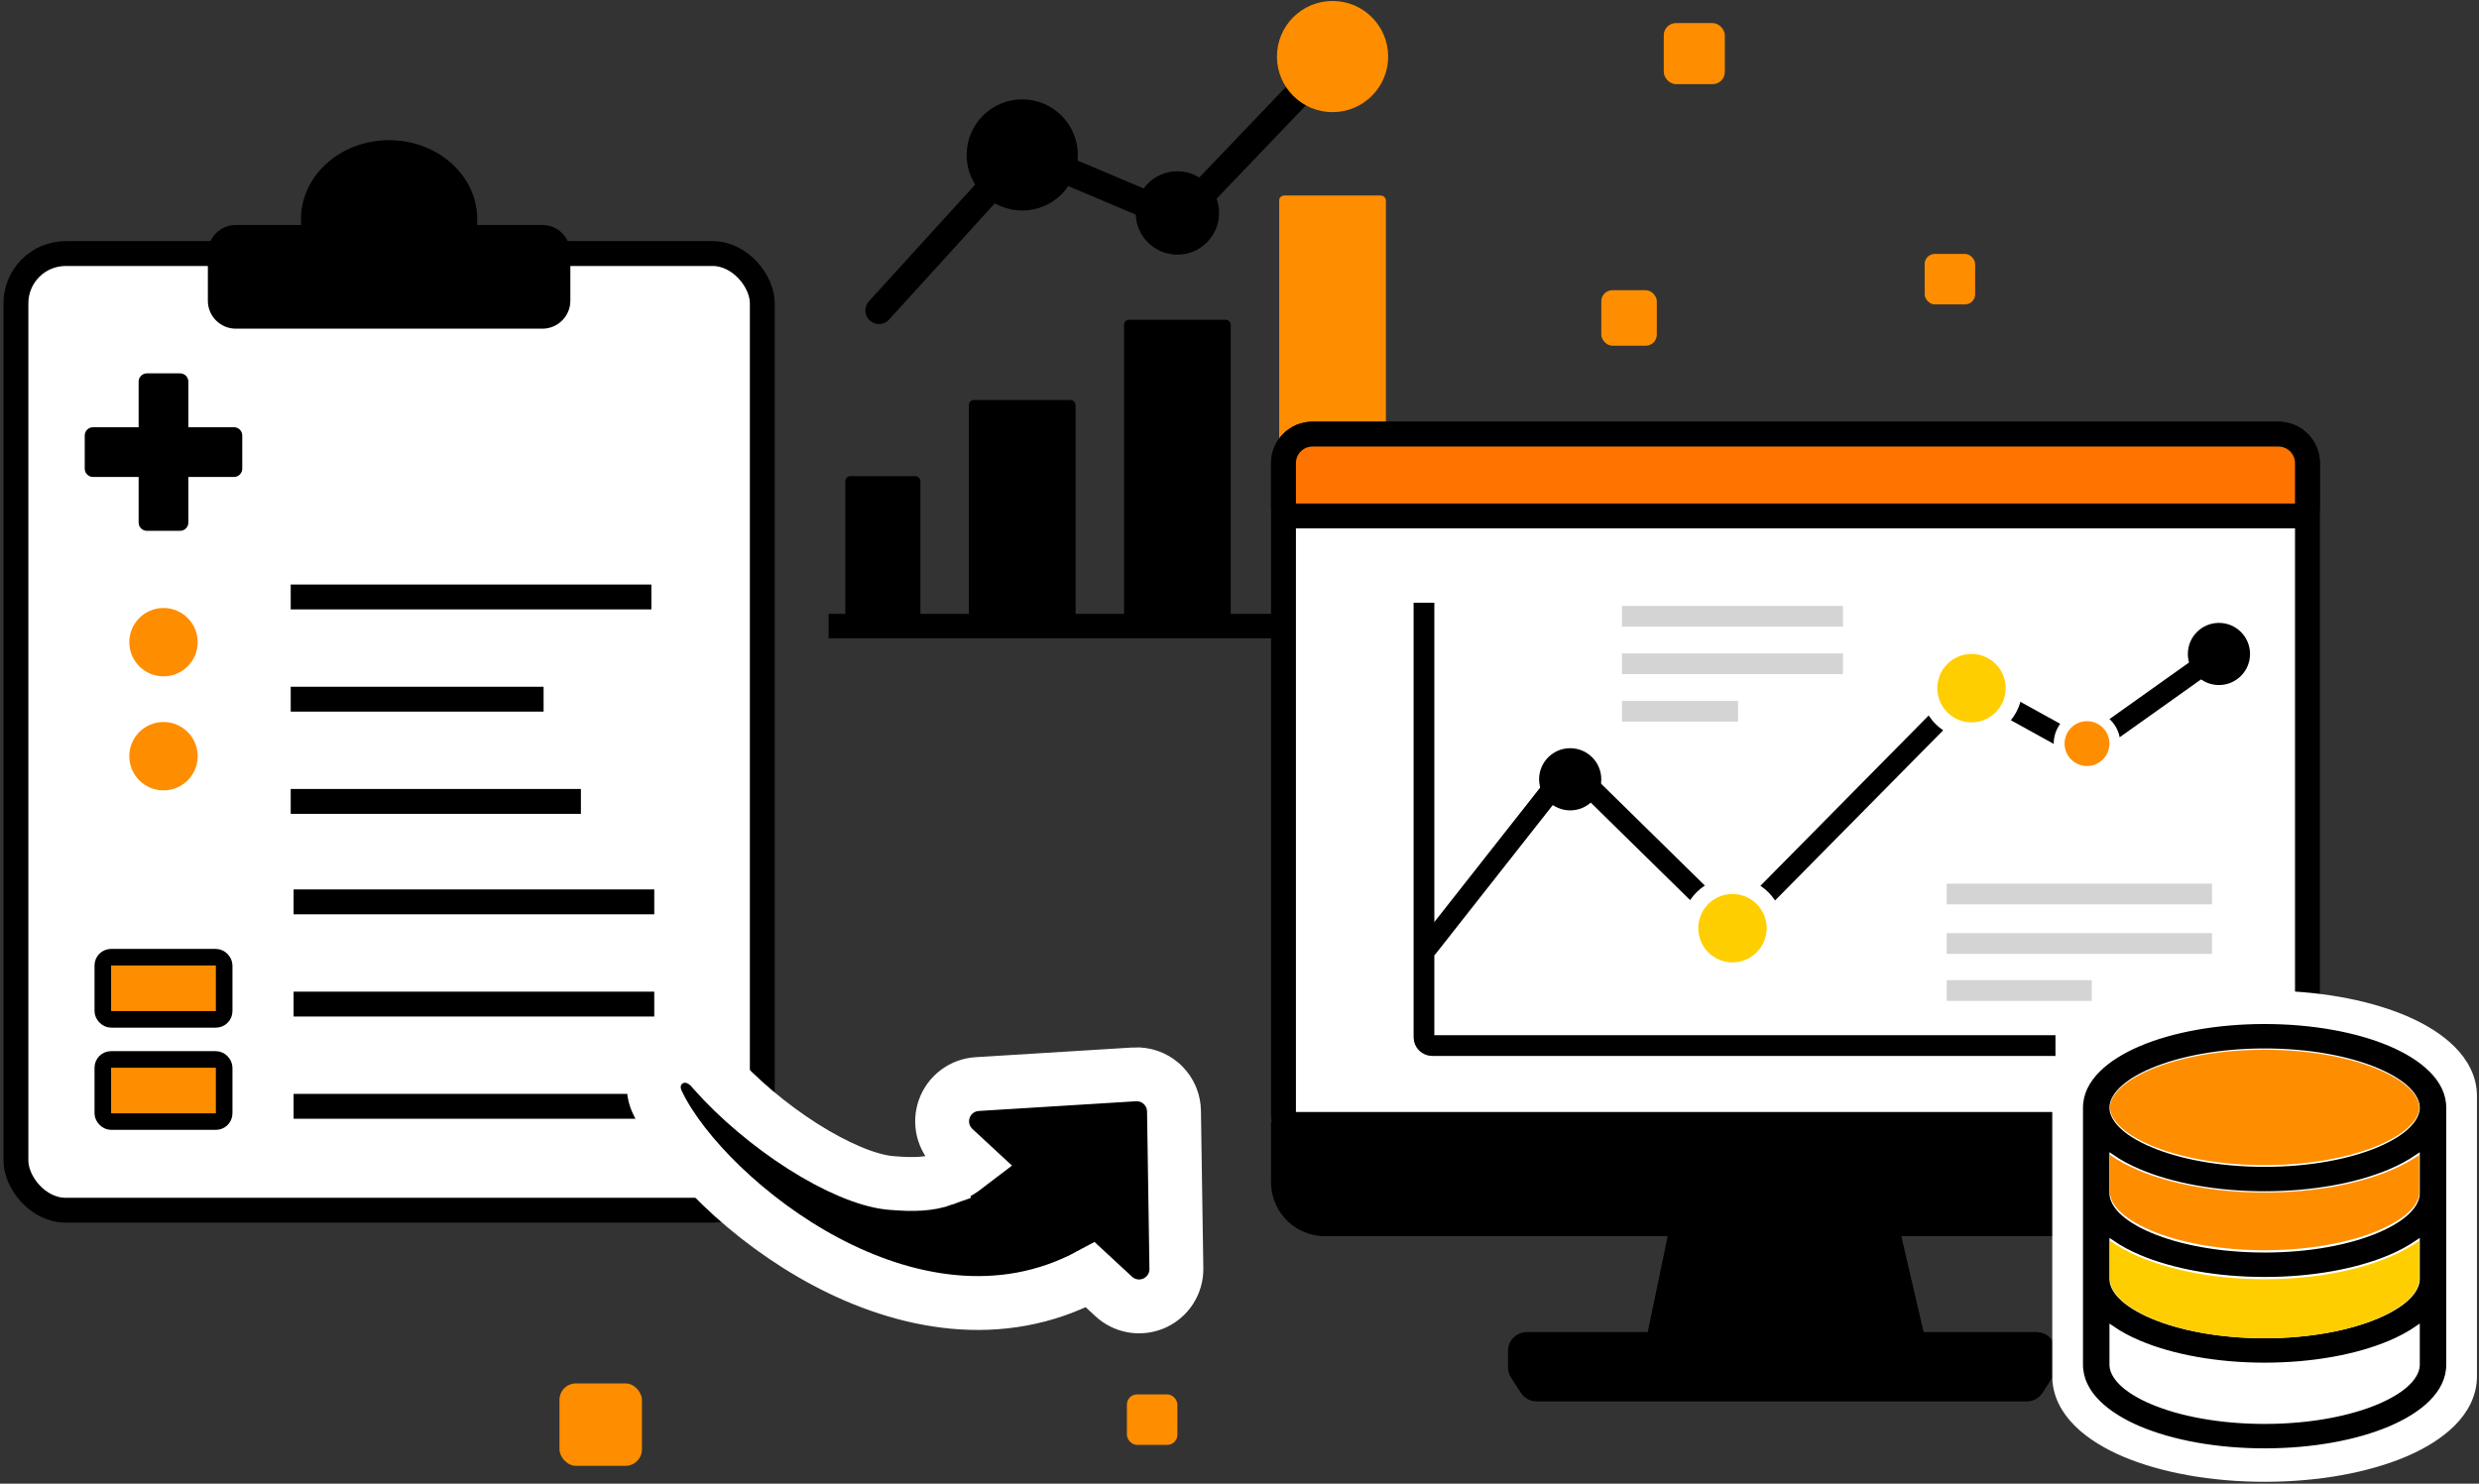
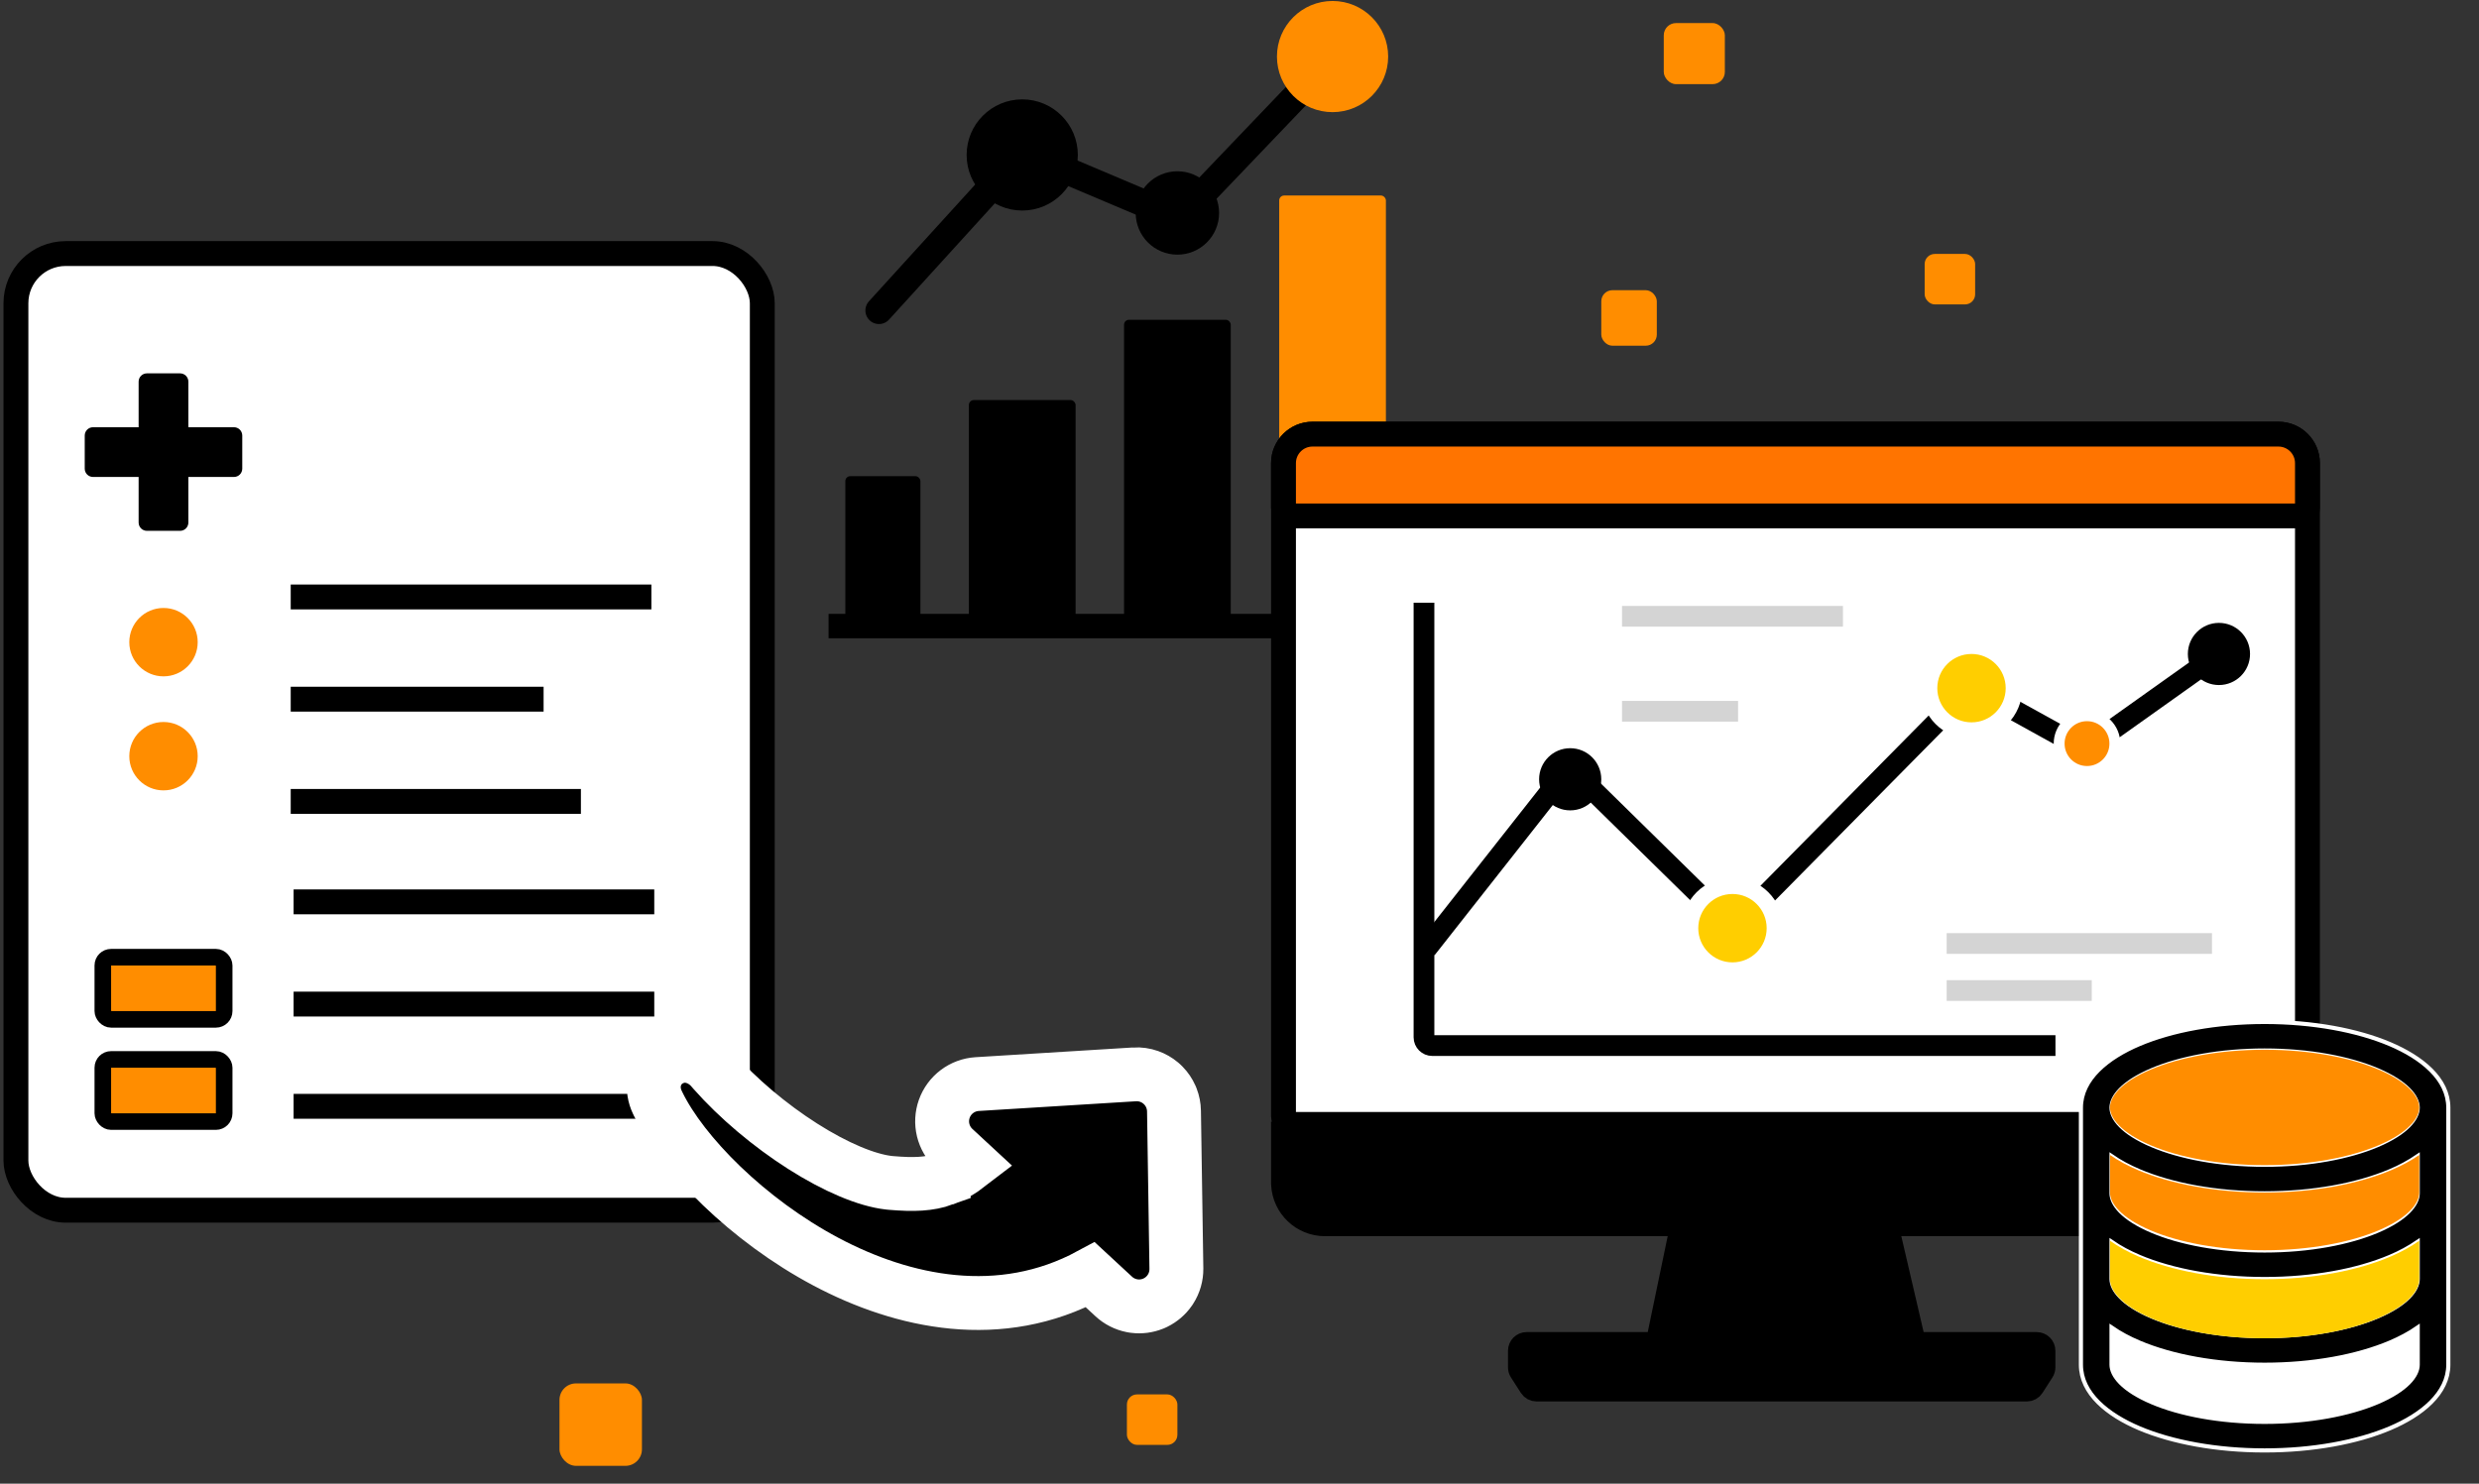
<svg xmlns="http://www.w3.org/2000/svg" width="598" height="358" viewBox="0 0 598 358" fill="none">
  <rect x="0" y="0" width="598" height="358" fill="#333333" stroke="none" />
  <rect x="203.915" y="114.899" width="18.115" height="36.166" rx="1.192" fill="black" />
  <rect x="233.72" y="96.531" width="25.74" height="54.534" rx="1.192" fill="black" />
  <rect x="271.148" y="77.161" width="25.74" height="73.904" rx="1.192" fill="black" />
  <rect x="308.577" y="47.177" width="25.74" height="103.888" rx="1.192" fill="#FF8D00" />
  <rect x="199.872" y="148.12" width="136.52" height="5.891" fill="black" />
  <path d="M212.032 74.914L246.769 36.724L284.439 52.657L321.54 13.849" stroke="black" stroke-width="6.557" stroke-linecap="round" />
  <circle cx="246.589" cy="37.388" r="13.413" fill="black" />
  <circle cx="321.447" cy="13.647" r="13.413" fill="#FF8D00" />
  <circle cx="284.018" cy="51.387" r="10.059" fill="black" />
  <path d="M316.613 104.755H549.619C553.485 104.755 556.619 107.889 556.619 111.755V269.322C556.619 270.426 555.724 271.322 554.619 271.322H311.613C310.509 271.322 309.613 270.426 309.613 269.322V111.755C309.613 107.889 312.747 104.755 316.613 104.755Z" fill="white" stroke="black" stroke-width="6" />
  <path d="M316.613 104.755H549.619C553.485 104.755 556.619 107.889 556.619 111.755V122.499C556.619 123.604 555.724 124.499 554.619 124.499H311.613C310.509 124.499 309.613 123.604 309.613 122.499V111.755C309.613 107.889 312.747 104.755 316.613 104.755Z" fill="#FF7400" stroke="black" stroke-width="6" />
  <path d="M584.485 329.494C584.485 331.133 583.672 332.906 582.007 334.63C580.34 336.358 577.77 338.091 574.112 339.683H574.111C567.14 342.709 557.301 344.656 546.286 344.656C535.617 344.656 526.049 342.836 519.123 339.964L518.461 339.683C514.803 338.091 512.233 336.356 510.566 334.627C508.902 332.902 508.088 331.13 508.088 329.494V318.461L509.513 319.476C511.474 320.873 513.721 322.099 516.091 323.127L516.837 323.443C524.634 326.666 535.011 328.593 546.286 328.593C557.926 328.593 568.607 326.547 576.481 323.127H576.482L577.364 322.733C579.409 321.79 581.344 320.699 583.06 319.476L584.485 318.461V329.494Z" fill="white" stroke="black" stroke-width="1.803" />
  <rect x="401.344" y="5.569" width="14.735" height="14.735" rx="2.947" fill="#FF8D00" />
  <rect x="134.962" y="333.81" width="19.89" height="19.89" rx="3.978" fill="#FF8D00" />
  <rect x="464.279" y="61.274" width="12.178" height="12.178" rx="2.436" fill="#FF8D00" />
  <rect x="271.841" y="336.464" width="12.178" height="12.178" rx="2.436" fill="#FF8D00" />
  <rect x="3.843" y="61.181" width="180.042" height="230.838" rx="12" fill="white" stroke="black" stroke-width="6" />
  <path d="M70.826 217.616H157.826" stroke="black" stroke-width="6" />
  <path d="M70.826 242.282H157.826" stroke="black" stroke-width="6" />
  <path d="M70.826 266.948H157.826" stroke="black" stroke-width="6" />
  <path d="M70.129 144.043H157.129" stroke="black" stroke-width="6" />
  <path d="M70.129 168.709H131.129" stroke="black" stroke-width="6" />
  <path d="M70.129 193.375H140.129" stroke="black" stroke-width="6" />
  <rect x="24.802" y="230.966" width="29.276" height="15" rx="2" fill="#FF8D00" stroke="black" stroke-width="4" />
  <rect x="24.802" y="255.632" width="29.276" height="15" rx="2" fill="#FF8D00" stroke="black" stroke-width="4" />
-   <path d="M93.865 33.822C105.607 33.822 115.127 42.362 115.127 52.897C115.127 53.365 115.107 53.829 115.07 54.289H130.836C134.564 54.289 137.586 57.312 137.586 61.039V72.559C137.586 76.287 134.564 79.309 130.836 79.309H56.892C53.164 79.309 50.142 76.291 50.142 72.563V61.037C50.142 57.31 53.164 54.289 56.892 54.289H72.658C72.621 53.829 72.601 53.365 72.601 52.897C72.601 42.362 82.121 33.822 93.865 33.822Z" fill="black" />
  <path d="M22.439 103.089H33.44V92.089C33.44 91.558 33.65 91.049 34.025 90.674C34.4 90.299 34.909 90.089 35.44 90.089H43.44C43.97 90.089 44.479 90.299 44.854 90.674C45.229 91.049 45.44 91.558 45.44 92.089V103.089H56.44C56.97 103.089 57.479 103.299 57.854 103.674C58.229 104.049 58.44 104.558 58.44 105.089V113.089C58.44 113.619 58.229 114.128 57.854 114.503C57.479 114.878 56.97 115.089 56.44 115.089H45.44V126.089C45.44 126.619 45.229 127.128 44.854 127.503C44.479 127.878 43.97 128.089 43.44 128.089H35.44C34.909 128.089 34.4 127.878 34.025 127.503C33.65 127.128 33.44 126.619 33.44 126.089V115.089H22.439C21.909 115.089 21.4 114.878 21.025 114.503C20.65 114.128 20.439 113.619 20.439 113.089V105.089C20.439 104.558 20.65 104.049 21.025 103.674C21.4 103.299 21.909 103.089 22.439 103.089Z" fill="black" />
  <circle cx="39.44" cy="182.466" r="8.25" fill="#FF8D00" />
  <circle cx="39.44" cy="154.952" r="8.25" fill="#FF8D00" />
  <path d="M344.091 228.951L377.209 186.864C377.946 185.928 379.332 185.839 380.182 186.674L416.696 222.523C417.482 223.296 418.745 223.286 419.52 222.502L474.551 166.783C475.18 166.145 476.157 166.004 476.941 166.438L501.825 180.189C502.498 180.561 503.325 180.514 503.952 180.069L535.268 157.799" stroke="black" stroke-width="5" />
  <path d="M319.613 296.287H546.619C552.694 296.287 557.619 291.362 557.619 285.287V272.632H308.613V285.287L308.628 285.853C308.923 291.665 313.728 296.287 319.613 296.287Z" fill="black" stroke="black" stroke-width="4" />
  <path d="M399.844 322.334L404.723 298.871C404.916 297.943 405.733 297.278 406.681 297.278H454.258C455.188 297.278 455.995 297.919 456.206 298.825L461.687 322.38C461.898 323.286 462.705 323.927 463.635 323.927H491.313C492.418 323.927 493.313 324.823 493.313 325.927V329.938C493.313 330.32 493.204 330.695 492.997 331.017L490.605 334.748C490.238 335.322 489.603 335.669 488.922 335.669H370.659C369.978 335.669 369.343 335.322 368.975 334.748L366.584 331.017C366.377 330.695 366.267 330.32 366.267 329.938V325.927C366.267 324.823 367.163 323.927 368.267 323.927H397.886C398.834 323.927 399.651 323.262 399.844 322.334Z" fill="black" stroke="black" stroke-width="5" />
  <path d="M343.501 145.435V250.295C343.501 251.4 344.397 252.295 345.501 252.295H495.831" stroke="black" stroke-width="5" />
  <circle cx="378.772" cy="188.038" r="7.5" fill="black" />
  <circle cx="535.268" cy="157.799" r="7.5" fill="black" />
  <circle cx="417.918" cy="223.965" r="10.25" fill="#FFCE00" stroke="white" stroke-width="4" />
  <circle cx="475.578" cy="166.049" r="10.25" fill="#FFCE00" stroke="white" stroke-width="4" />
  <circle cx="503.44" cy="179.427" r="6.722" fill="#FF8D00" stroke="white" stroke-width="2.623" />
  <path d="M533.59 227.659H469.59" stroke="#D4D4D4" stroke-width="5" />
-   <path d="M533.59 215.715H469.59" stroke="#D4D4D4" stroke-width="5" />
  <path d="M504.59 239.009H469.59" stroke="#D4D4D4" stroke-width="5" />
  <path d="M391.271 148.706H444.566" stroke="#D4D4D4" stroke-width="5" />
-   <path d="M391.271 160.165H444.566" stroke="#D4D4D4" stroke-width="5" />
  <path d="M391.271 171.625H419.271" stroke="#D4D4D4" stroke-width="5" />
-   <path d="M546.286 240.506C558.688 240.506 570.205 242.563 578.97 246.108L579.81 246.456L580.603 246.801C584.55 248.556 588.251 250.816 591.039 253.598C594.025 256.576 596.028 260.228 596.028 264.51V332.063C596.028 336.346 594.025 339.996 591.039 342.975C588.251 345.756 584.55 348.017 580.603 349.772L579.81 350.116C570.948 353.874 559.088 356.066 546.286 356.066C533.484 356.066 521.624 353.867 512.764 350.117L512.763 350.116C508.52 348.315 504.507 345.941 501.533 342.975C498.548 339.996 496.544 336.346 496.544 332.063V264.51C496.544 260.228 498.548 256.576 501.533 253.598C504.507 250.631 508.52 248.257 512.763 246.456L513.603 246.108C522.367 242.563 533.885 240.506 546.286 240.506ZM585.016 324.995C583.366 325.964 581.611 326.834 579.809 327.598L579.81 327.599C570.948 331.356 559.088 333.549 546.286 333.549C533.884 333.549 522.367 331.484 513.604 327.946L512.764 327.599C510.961 326.835 509.207 325.964 507.557 324.995V332.063C507.557 332.946 508.016 334.235 509.527 335.765C511.033 337.288 513.499 338.957 517.253 340.553L517.932 340.834C525.038 343.71 535.024 345.591 546.286 345.591C557.547 345.591 567.534 343.704 574.642 340.833L575.32 340.552C579.075 338.956 581.541 337.289 583.046 335.767C584.557 334.238 585.016 332.95 585.016 332.063V324.995ZM585.016 302.469C583.348 303.452 581.609 304.326 579.809 305.079L579.81 305.08C570.948 308.838 559.088 311.03 546.286 311.03C533.884 311.03 522.367 308.966 513.604 305.428L512.764 305.081C510.961 304.318 509.207 303.445 507.557 302.477V309.546C507.557 310.429 508.016 311.716 509.527 313.246C511.033 314.769 513.499 316.439 517.253 318.034L517.932 318.315C525.038 321.192 535.024 323.072 546.286 323.072C557.548 323.072 567.534 321.185 574.642 318.314L575.32 318.033C579.075 316.438 581.541 314.771 583.046 313.249C584.557 311.721 585.016 310.433 585.016 309.546V302.469ZM585.016 279.95C583.348 280.934 581.609 281.808 579.809 282.562L579.81 282.562C570.948 286.32 559.088 288.513 546.286 288.513C533.485 288.513 521.625 286.32 512.763 282.562V282.562C510.96 281.798 509.206 280.928 507.557 279.959V287.027C507.557 287.91 508.016 289.199 509.527 290.729C511.033 292.252 513.499 293.92 517.253 295.516L517.932 295.798C525.038 298.674 535.024 300.555 546.286 300.555C557.91 300.555 568.176 298.543 575.319 295.516L576.008 295.216C579.379 293.712 581.635 292.158 583.046 290.73C584.557 289.202 585.016 287.914 585.016 287.027V279.95ZM546.286 250.982C534.662 250.982 524.396 252.994 517.252 256.021L517.251 256.021C513.497 257.616 511.032 259.284 509.526 260.806C508.015 262.334 507.557 263.623 507.557 264.51C507.557 265.393 508.016 266.68 509.527 268.21C511.033 269.733 513.499 271.403 517.253 272.998L517.932 273.279C525.038 276.156 535.024 278.036 546.286 278.036C557.548 278.036 567.534 276.149 574.642 273.278L575.32 272.997C579.075 271.402 581.541 269.735 583.046 268.213C584.557 266.685 585.016 265.397 585.016 264.51C585.016 263.627 584.557 262.338 583.045 260.809C581.634 259.38 579.378 257.824 576.008 256.32L575.319 256.021C568.177 252.986 557.912 250.982 546.286 250.982Z" fill="white" stroke="white" stroke-width="2.97" />
  <path d="M546.287 246.592C557.904 246.592 568.606 248.584 576.538 251.948C584.137 255.173 590.599 260.329 590.599 267.27V329.303C590.599 336.244 584.137 341.4 576.538 344.625C568.606 347.989 557.904 349.981 546.287 349.981C534.669 349.981 523.968 347.982 516.036 344.625C508.436 341.4 501.973 336.244 501.973 329.303V267.27C501.973 260.329 508.436 255.173 516.036 251.948C523.968 248.584 534.67 246.592 546.287 246.592ZM583.214 320.329C581.212 321.721 578.93 322.934 576.538 323.948C568.606 327.311 557.904 329.303 546.287 329.303C534.67 329.303 523.968 327.304 516.036 323.948C513.643 322.934 511.36 321.722 509.359 320.329V329.303C509.359 331.874 511.988 335.334 519.092 338.353C525.858 341.227 535.474 343.088 546.287 343.088C557.099 343.088 566.715 341.22 573.48 338.353C580.585 335.334 583.214 331.881 583.214 329.303V320.329ZM583.214 299.652C581.13 301.072 578.892 302.285 576.538 303.27C568.606 306.633 557.904 308.625 546.287 308.625C534.67 308.625 523.968 306.626 516.036 303.27C513.643 302.257 511.36 301.044 509.359 299.652V308.625C509.359 311.196 511.988 314.656 519.092 317.675C525.858 320.549 535.474 322.41 546.287 322.41C557.099 322.41 566.715 320.542 573.48 317.675C580.585 314.656 583.214 311.203 583.214 308.625V299.652ZM583.214 278.974C581.13 280.394 578.892 281.607 576.538 282.592C568.606 285.956 557.904 287.947 546.287 287.948C534.67 287.948 523.968 285.956 516.036 282.592C513.643 281.579 511.36 280.366 509.359 278.974V287.948C509.359 290.518 511.988 293.978 519.092 296.997C525.858 299.872 535.474 301.733 546.287 301.733C557.099 301.733 566.715 299.865 573.48 296.997C580.585 293.978 583.214 290.525 583.214 287.948V278.974ZM546.287 253.485C535.474 253.485 525.858 255.353 519.092 258.22C511.988 261.239 509.359 264.692 509.359 267.27C509.359 269.841 511.988 273.301 519.092 276.32C525.858 279.194 535.474 281.055 546.287 281.055C557.099 281.055 566.715 279.187 573.48 276.32C580.585 273.301 583.214 269.848 583.214 267.27C583.213 264.699 580.585 261.239 573.48 258.22C566.715 255.346 557.099 253.485 546.287 253.485Z" fill="black" />
  <path d="M546.287 246.592C557.904 246.592 568.606 248.584 576.538 251.948C584.137 255.173 590.599 260.329 590.599 267.27V329.303C590.599 336.244 584.137 341.4 576.538 344.625C568.606 347.989 557.904 349.981 546.287 349.981C534.669 349.981 523.968 347.982 516.036 344.625C508.436 341.4 501.973 336.244 501.973 329.303V267.27C501.973 260.329 508.436 255.173 516.036 251.948C523.968 248.584 534.67 246.592 546.287 246.592ZM583.214 320.329C581.212 321.721 578.93 322.934 576.538 323.948C568.606 327.311 557.904 329.303 546.287 329.303C534.67 329.303 523.968 327.304 516.036 323.948C513.643 322.934 511.36 321.722 509.359 320.329V329.303C509.359 331.874 511.988 335.334 519.092 338.353C525.858 341.227 535.474 343.088 546.287 343.088C557.099 343.088 566.715 341.22 573.48 338.353C580.585 335.334 583.214 331.881 583.214 329.303V320.329ZM583.214 299.652C581.13 301.072 578.892 302.285 576.538 303.27C568.606 306.633 557.904 308.625 546.287 308.625C534.67 308.625 523.968 306.626 516.036 303.27C513.643 302.257 511.36 301.044 509.359 299.652V308.625C509.359 311.196 511.988 314.656 519.092 317.675C525.858 320.549 535.474 322.41 546.287 322.41C557.099 322.41 566.715 320.542 573.48 317.675C580.585 314.656 583.214 311.203 583.214 308.625V299.652ZM583.214 278.974C581.13 280.394 578.892 281.607 576.538 282.592C568.606 285.956 557.904 287.947 546.287 287.948C534.67 287.948 523.968 285.956 516.036 282.592C513.643 281.579 511.36 280.366 509.359 278.974V287.948C509.359 290.518 511.988 293.978 519.092 296.997C525.858 299.872 535.474 301.733 546.287 301.733C557.099 301.733 566.715 299.865 573.48 296.997C580.585 293.978 583.214 290.525 583.214 287.948V278.974ZM546.287 253.485C535.474 253.485 525.858 255.353 519.092 258.22C511.988 261.239 509.359 264.692 509.359 267.27C509.359 269.841 511.988 273.301 519.092 276.32C525.858 279.194 535.474 281.055 546.287 281.055C557.099 281.055 566.715 279.187 573.48 276.32C580.585 273.301 583.214 269.848 583.214 267.27C583.213 264.699 580.585 261.239 573.48 258.22C566.715 255.346 557.099 253.485 546.287 253.485Z" stroke="white" />
  <path d="M518.821 258.078C525.654 255.182 535.366 253.295 546.286 253.295C557.207 253.295 566.919 255.175 573.752 258.078C580.928 261.127 583.583 264.622 583.583 267.218C583.583 269.822 580.928 273.31 573.752 276.359C566.919 279.255 557.207 281.141 546.286 281.141C535.366 281.141 525.654 279.262 518.821 276.359C511.645 273.31 508.99 269.815 508.99 267.218C508.99 264.615 511.645 261.127 518.821 258.078Z" fill="#FF8D00" />
  <path d="M583.583 278.688V287.752C583.583 290.355 580.928 293.843 573.752 296.892C566.919 299.788 557.207 301.675 546.286 301.675C535.366 301.675 525.654 299.795 518.821 296.892C511.645 293.843 508.99 290.349 508.99 287.752V278.688C511.011 280.094 513.316 281.319 515.733 282.343C523.744 285.733 534.553 287.752 546.286 287.752C558.02 287.752 568.829 285.74 576.84 282.343C579.257 281.319 581.562 280.094 583.583 278.688Z" fill="#FF8D00" />
  <path d="M583.583 299.382V308.666C583.583 311.333 580.928 314.905 573.752 318.028C566.919 320.995 557.207 322.927 546.286 322.927C535.366 322.927 525.654 321.002 518.821 318.028C511.645 314.905 508.99 311.326 508.99 308.666V299.382C511.011 300.823 513.316 302.078 515.733 303.126C523.744 306.598 534.553 308.666 546.286 308.666C558.02 308.666 568.829 306.605 576.84 303.126C579.257 302.078 581.562 300.823 583.583 299.382Z" fill="#FFCE00" />
  <rect x="386.272" y="70.022" width="13.396" height="13.396" rx="2.679" fill="#FF8D00" />
  <path d="M263.019 307.606C241.291 319.35 217.838 314.318 199.252 304.449C180.288 294.38 164.65 278.415 158.809 266.48L158.538 265.915C157.887 264.525 157.419 262.61 157.927 260.503C158.463 258.281 159.963 256.45 162.015 255.493C166.016 253.627 169.764 255.675 171.608 257.81L172.167 258.449C178.001 265.052 185.735 271.563 193.612 276.579C201.646 281.695 209.107 284.795 214.425 285.392L214.933 285.442C220.453 285.906 224.153 285.772 227.648 284.511L227.648 284.51C229.602 283.802 231.709 282.639 234.076 280.808L230.129 277.153C228.844 275.956 227.937 274.408 227.521 272.702C227.105 270.995 227.197 269.204 227.786 267.55C228.376 265.895 229.436 264.448 230.838 263.389C232.239 262.33 233.92 261.703 235.673 261.588L235.686 261.587L235.7 261.586L273.644 259.242L273.647 259.241C274.861 259.167 276.078 259.339 277.224 259.748C278.227 260.106 279.156 260.639 279.971 261.32L280.313 261.621L280.639 261.939C281.381 262.699 281.984 263.585 282.418 264.557L282.592 264.978C282.975 265.969 283.181 267.02 283.198 268.085L283.198 268.087L283.776 306.1L283.775 306.127C283.795 307.883 283.3 309.608 282.352 311.086L282.169 311.359C281.295 312.619 280.113 313.634 278.736 314.309L278.438 314.448L278.135 314.577C276.713 315.149 275.167 315.348 273.646 315.156L273.32 315.108L272.997 315.049C271.387 314.724 269.894 313.964 268.682 312.849L263.019 307.606Z" fill="black" stroke="white" stroke-width="13" />
</svg>